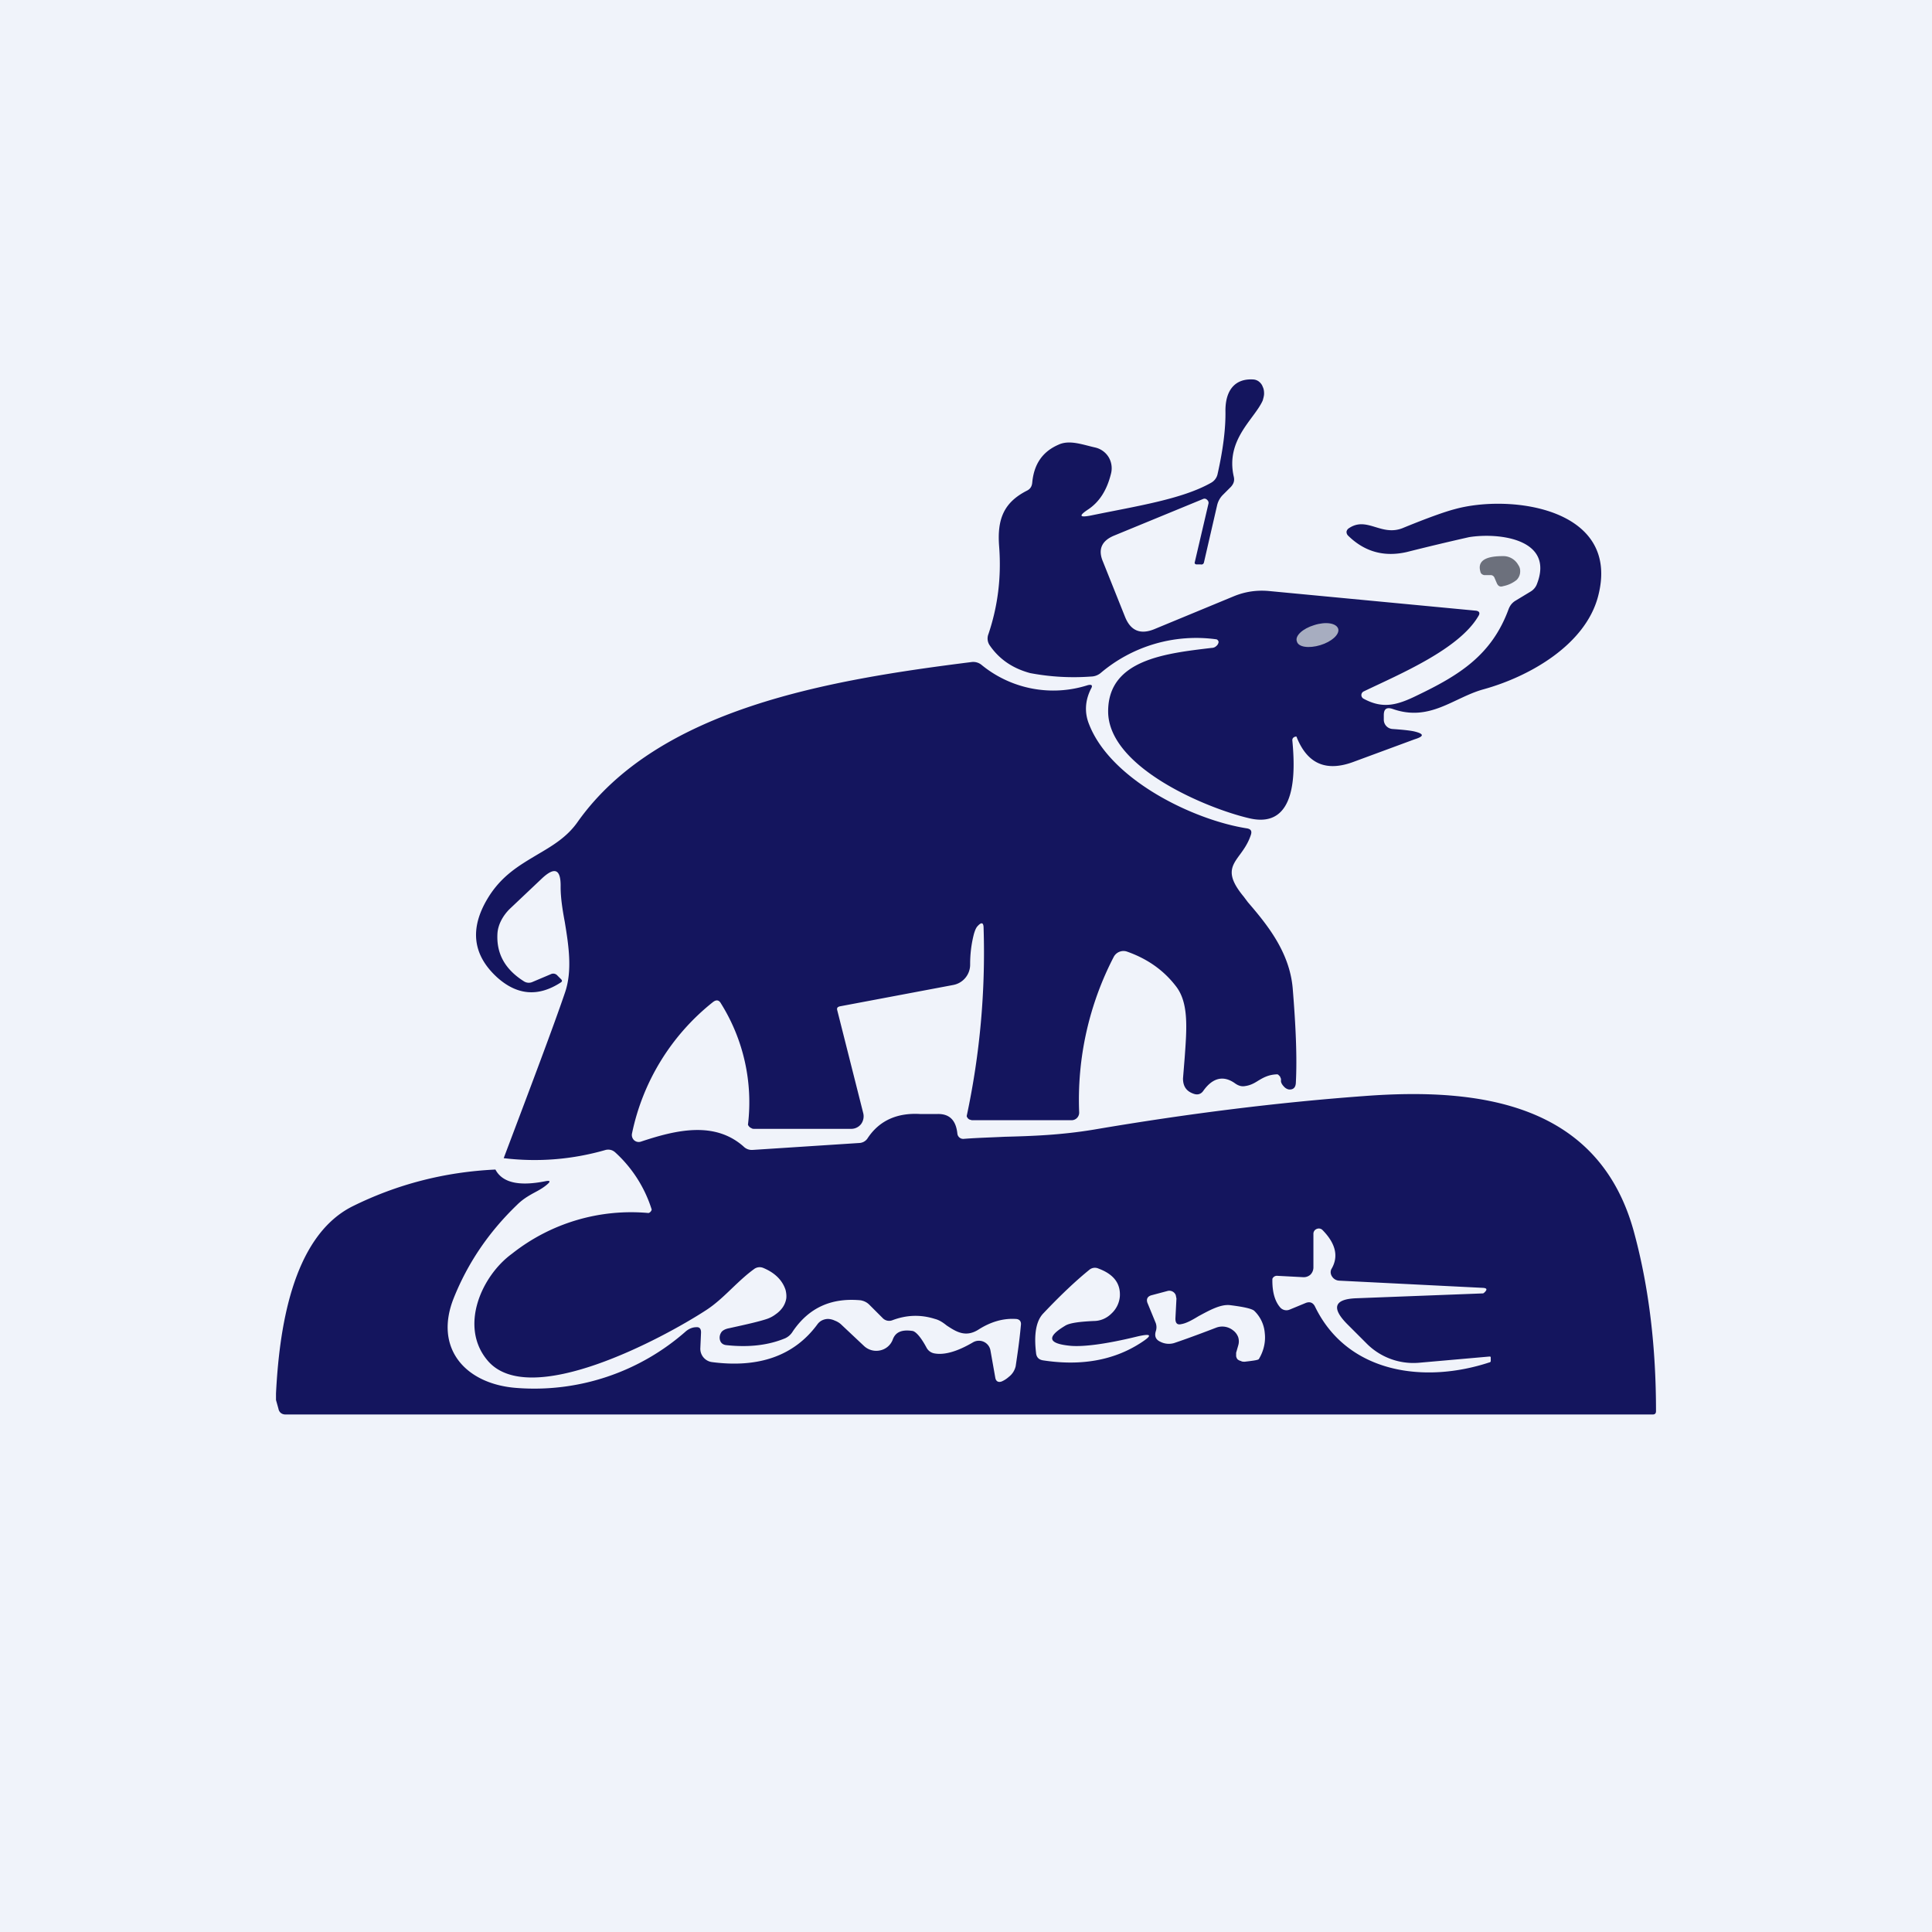
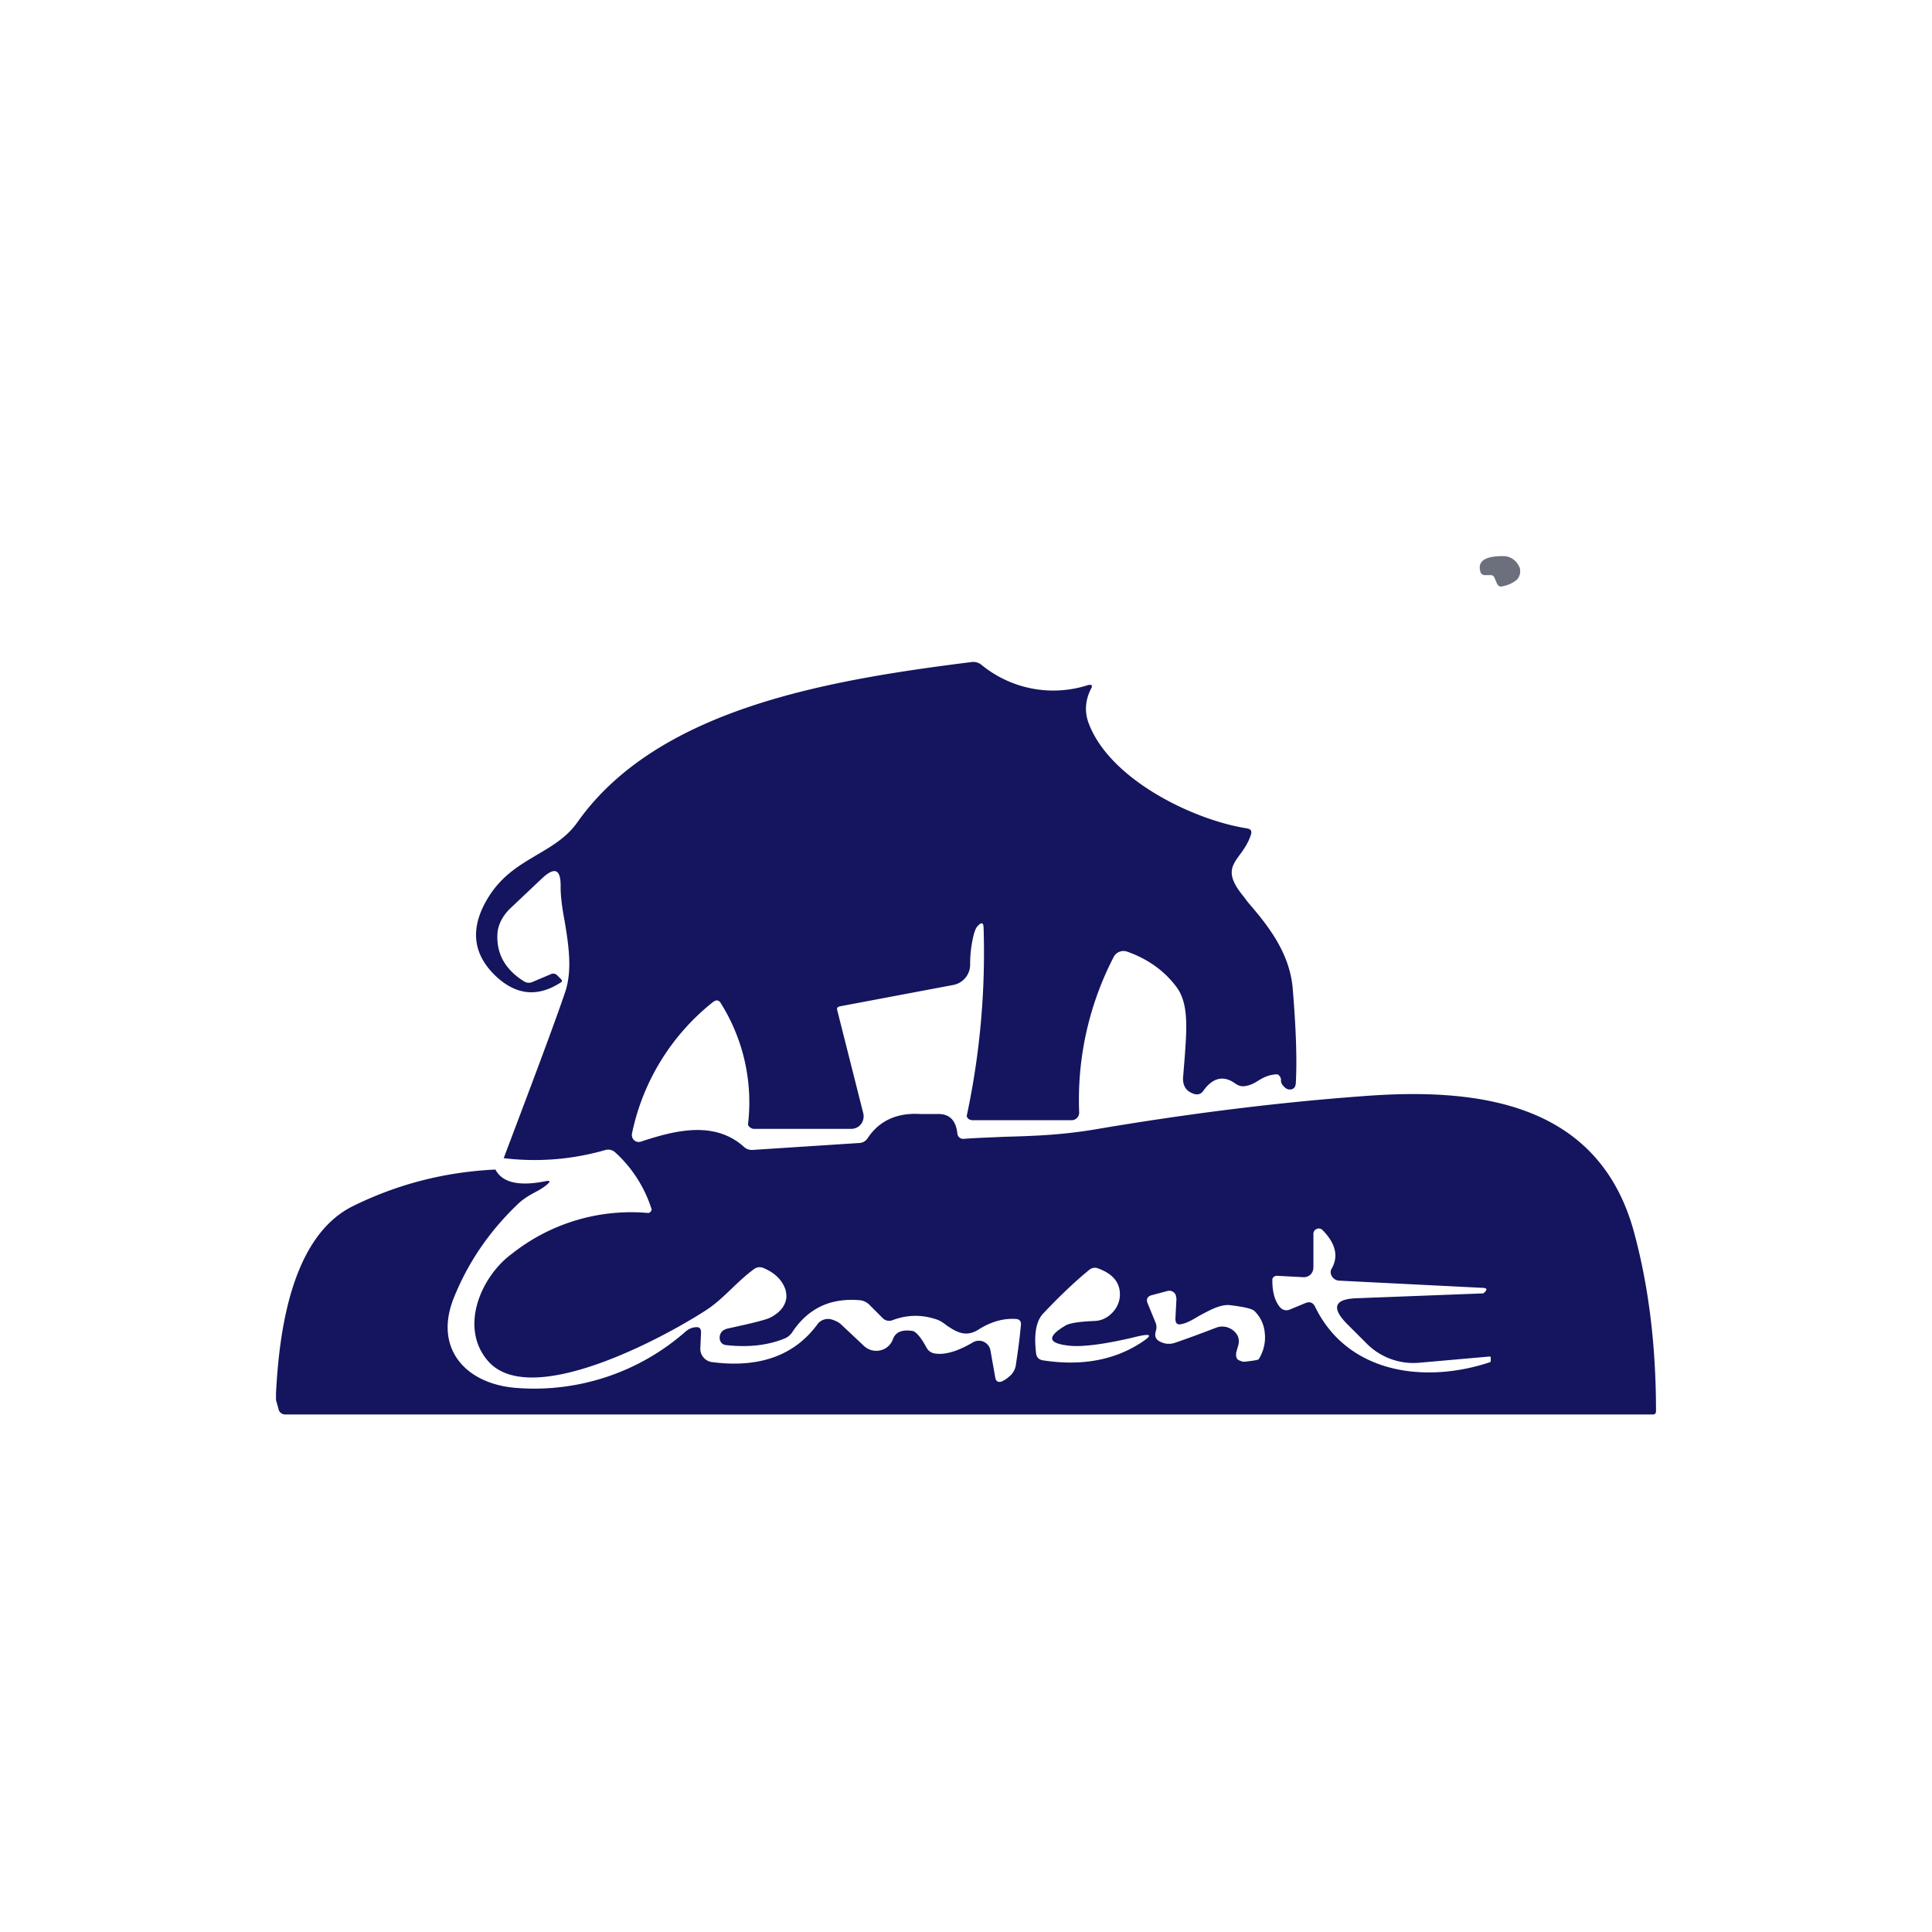
<svg xmlns="http://www.w3.org/2000/svg" width="56" height="56" viewBox="0 0 56 56">
-   <path fill="#F0F3FA" d="M0 0h56v56H0z" />
-   <path d="M37.56 21.35a.13.13 0 0 0-.08.04.1.1 0 0 0-.02.08c.08.86.15 2.57-1.24 2.25-1.22-.28-4.1-1.47-4.1-3.1 0-1.5 1.66-1.68 3-1.84.05 0 .1-.02.13-.05a.18.18 0 0 0 .07-.11.07.07 0 0 0-.02-.06.07.07 0 0 0-.05-.03 4.28 4.28 0 0 0-3.35.98.45.45 0 0 1-.28.1 6.78 6.78 0 0 1-1.76-.1c-.52-.14-.9-.41-1.17-.8a.35.35 0 0 1-.04-.33c.27-.8.38-1.64.31-2.55-.06-.79.14-1.27.81-1.61.1-.05.14-.13.15-.23.05-.54.3-.9.76-1.1.32-.15.7 0 1.06.08a.62.62 0 0 1 .4.29.63.63 0 0 1 .06.48c-.12.48-.34.81-.65 1.02-.29.19-.27.25.08.18 1.31-.27 2.64-.47 3.48-.95a.38.38 0 0 0 .18-.24c.16-.71.24-1.33.23-1.85 0-.58.27-.94.82-.9a.3.3 0 0 1 .15.06c.05.04.09.09.11.15.03.06.04.12.04.2 0 .06-.02.13-.04.2-.24.54-1.08 1.13-.84 2.2.03.12 0 .21-.08.3l-.23.23a.63.63 0 0 0-.17.3l-.38 1.65c-.01.06-.05.08-.1.07h-.13l-.02-.01a.04.04 0 0 1-.02-.05l.4-1.71a.11.11 0 0 0-.04-.1.1.1 0 0 0-.11-.03l-2.6 1.07c-.35.15-.46.4-.31.75l.64 1.6c.16.4.44.52.84.36l2.32-.96c.32-.13.65-.18 1-.15l6 .57c.11.01.14.07.08.16-.56.96-2.28 1.68-3.32 2.18a.12.12 0 0 0-.07.1.12.12 0 0 0 .06.11c.55.3.96.2 1.55-.09 1.23-.59 2.17-1.17 2.66-2.51.04-.1.1-.18.2-.24l.43-.26a.43.43 0 0 0 .18-.2c.54-1.33-1.1-1.52-1.96-1.38a73 73 0 0 0-1.8.43c-.65.15-1.22 0-1.7-.47a.15.15 0 0 1-.05-.12.15.15 0 0 1 .07-.1c.52-.35.93.24 1.55 0 .73-.3 1.24-.48 1.51-.55 1.61-.45 4.84-.04 4.16 2.53-.37 1.4-1.98 2.32-3.32 2.69-.87.24-1.55.95-2.63.57-.18-.06-.26 0-.26.18v.13a.27.27 0 0 0 .25.27c.28.02.49.04.63.07.29.07.3.14.01.23l-1.76.65c-.8.3-1.34.06-1.65-.7 0-.02-.01-.03-.03-.03Z" fill="#14155E" />
  <path d="M43.22 16.67h-.2c-.05-.01-.1-.04-.11-.1-.09-.31.14-.46.7-.45a.5.5 0 0 1 .4.26c.05.07.06.15.05.23a.35.35 0 0 1-.1.2.9.9 0 0 1-.39.18c-.09.03-.15 0-.19-.1l-.06-.14a.12.12 0 0 0-.1-.08Z" fill="#6C707C" />
-   <path d="M38.27 18.7c.33-.1.56-.31.52-.47-.05-.17-.36-.22-.7-.11-.33.1-.56.31-.5.47.04.17.35.21.68.11Z" fill="#A7ADC0" />
  <path fill-rule="evenodd" d="M8 40.4v.18l.07.25c.02.11.1.17.21.17H47.9c.07 0 .1-.03.1-.1 0-1.84-.2-3.55-.62-5.12-1-3.83-4.53-4.26-7.84-4.01-2.45.18-5.06.5-7.82.97-.96.16-1.8.19-2.6.21-.4.02-.8.03-1.18.06a.17.17 0 0 1-.19-.15c-.04-.39-.23-.58-.58-.57h-.5c-.68-.04-1.19.2-1.52.7a.3.3 0 0 1-.24.14l-3.08.2c-.1.01-.2-.02-.28-.1-.84-.74-1.95-.48-2.97-.14a.2.2 0 0 1-.2-.04.21.21 0 0 1-.06-.2 6.56 6.56 0 0 1 2.34-3.8c.1-.08.18-.07.24.04a5.4 5.4 0 0 1 .78 3.51.18.18 0 0 0 .1.1c.03.02.05.02.08.02h2.8a.36.36 0 0 0 .3-.14.38.38 0 0 0 .06-.32l-.75-2.97c-.02-.07 0-.1.07-.12l3.29-.62a.6.6 0 0 0 .49-.6c0-.28.03-.57.11-.88.03-.1.06-.18.11-.23.11-.12.17-.1.17.06a22.61 22.61 0 0 1-.49 5.45.16.16 0 0 0 .08.1l.07.02h2.9a.22.22 0 0 0 .21-.23 9 9 0 0 1 1-4.5.32.32 0 0 1 .38-.16c.57.2 1.05.52 1.42 1 .38.48.32 1.22.26 2.06l-.05.62c0 .23.1.38.33.45.1.03.19 0 .25-.08.28-.4.6-.47.94-.22.09.06.18.09.28.07.15-.02.26-.08.37-.15.15-.09.3-.18.55-.19.02 0 .03 0 .05.02l.04.04.03.07v.08c.01.05.04.1.1.16.04.04.1.07.15.07.12 0 .17-.07.18-.18.04-.73 0-1.65-.09-2.75-.09-1.06-.75-1.86-1.3-2.5l-.12-.16c-.53-.64-.36-.88-.11-1.22.11-.15.24-.33.32-.58.03-.1 0-.16-.12-.18-1.54-.24-3.94-1.4-4.57-3.01-.14-.34-.12-.69.05-1.03.06-.1.03-.14-.09-.11a3.28 3.28 0 0 1-3.07-.58.38.38 0 0 0-.3-.09c-4.14.52-9.06 1.34-11.4 4.61-.32.47-.76.72-1.2.98-.5.3-1.03.6-1.43 1.27-.52.87-.43 1.63.28 2.28.58.52 1.19.57 1.84.15.05-.03.05-.06.01-.1l-.1-.1a.16.16 0 0 0-.2-.04l-.52.22a.26.26 0 0 1-.26-.02c-.55-.35-.8-.81-.76-1.4.02-.24.15-.49.35-.69l.93-.88c.38-.36.56-.28.55.24 0 .3.05.64.12 1.01.11.67.23 1.42 0 2.07-.32.94-.92 2.53-1.77 4.78 1 .12 1.99.04 2.96-.24.1-.02.19 0 .27.07a3.76 3.76 0 0 1 1.06 1.66.14.14 0 0 1-.09.1 5.56 5.56 0 0 0-3.96 1.18c-.88.64-1.53 2.1-.72 3.08 1.2 1.47 5.11-.64 6.34-1.44.28-.18.52-.41.77-.65.2-.19.4-.38.62-.54a.27.27 0 0 1 .27-.04c.34.14.56.36.65.64.02.08.03.17.02.25a.64.64 0 0 1-.1.25.79.79 0 0 1-.2.2.9.9 0 0 1-.26.14c-.24.08-.6.16-1.1.27-.11.02-.2.07-.23.13a.27.27 0 0 0-.04.16c.01.12.08.19.2.2.66.07 1.22 0 1.7-.2a.5.5 0 0 0 .22-.2c.47-.69 1.12-.98 1.97-.9.1.02.18.06.25.13l.38.38a.26.26 0 0 0 .28.07c.42-.16.83-.17 1.24-.04.12.03.23.1.34.19.26.17.54.36.92.12.36-.23.72-.33 1.07-.31.12 0 .18.07.16.19-.04.45-.1.84-.15 1.18a.54.54 0 0 1-.2.31.76.76 0 0 1-.2.13c-.1.04-.17 0-.19-.1l-.14-.79a.34.34 0 0 0-.51-.24c-.46.27-.83.37-1.11.32a.32.32 0 0 1-.23-.16c-.16-.3-.3-.46-.4-.49-.32-.05-.5.03-.58.24a.5.5 0 0 1-.36.32.52.52 0 0 1-.48-.13l-.67-.63a.56.56 0 0 0-.17-.1.5.5 0 0 0-.2-.05.41.41 0 0 0-.17.04.37.37 0 0 0-.14.12c-.67.91-1.7 1.27-3.06 1.09a.39.39 0 0 1-.33-.41l.02-.45c0-.1-.04-.16-.14-.15-.1 0-.2.04-.29.11a6.64 6.64 0 0 1-4.92 1.65c-1.47-.11-2.4-1.14-1.82-2.6.4-1 1-1.9 1.83-2.7.16-.16.31-.25.47-.34.13-.07.27-.14.4-.25.12-.1.1-.13-.05-.1-.76.15-1.24.04-1.44-.34-1.48.07-2.86.43-4.15 1.07-1.78.9-2.12 3.67-2.21 5.42Zm31.6-1.47-.56-.56c-.46-.47-.36-.72.29-.74l3.65-.14c.02 0 .04-.02.07-.05.06-.07.04-.1-.05-.11l-4.19-.21a.26.26 0 0 1-.2-.12.23.23 0 0 1-.04-.12c0-.04.01-.08.03-.11.2-.35.12-.72-.26-1.11a.15.15 0 0 0-.17-.04.15.15 0 0 0-.1.15v.96a.3.3 0 0 1-.08.21.29.29 0 0 1-.21.08l-.76-.04a.14.14 0 0 0-.14.09v.05c0 .35.08.61.23.78a.24.24 0 0 0 .27.06l.46-.19c.12-.05.22-.02.28.11.94 1.93 3.17 2.23 5.05 1.61.02 0 .04-.02.04-.04v-.09c0-.03 0-.04-.04-.04l-2.04.18a1.91 1.91 0 0 1-1.53-.57Zm-8.56.08c-.66-.06-.72-.25-.17-.58.12-.08.4-.12.83-.14.2 0 .38-.08.52-.22a.76.76 0 0 0 .24-.5c.02-.38-.19-.64-.62-.8a.25.25 0 0 0-.27.04c-.37.3-.82.72-1.33 1.26-.27.28-.25.8-.21 1.14.01.13.08.2.2.22 1.1.17 2.04 0 2.81-.49.38-.24.35-.3-.08-.2-.9.22-1.55.3-1.92.27Zm3.2-.63c.14-.02.32-.12.5-.23.3-.16.63-.35.91-.32.4.05.62.1.7.16a1 1 0 0 1 .31.65c.03.25-.03.52-.17.75-.01.03-.15.05-.41.08-.04 0-.08 0-.11-.02a.24.24 0 0 1-.1-.05.2.2 0 0 1-.04-.09v-.1l.06-.21a.4.4 0 0 0 0-.24.43.43 0 0 0-.15-.2.5.5 0 0 0-.48-.08c-.7.27-1.11.41-1.23.45a.54.54 0 0 1-.4-.04c-.13-.06-.17-.16-.13-.3a.36.36 0 0 0 0-.24l-.23-.56c-.06-.13-.01-.22.12-.25l.45-.12a.2.2 0 0 1 .24.12l.02.1-.03.58c0 .13.05.19.17.16Z" fill="#14155E" />
</svg>